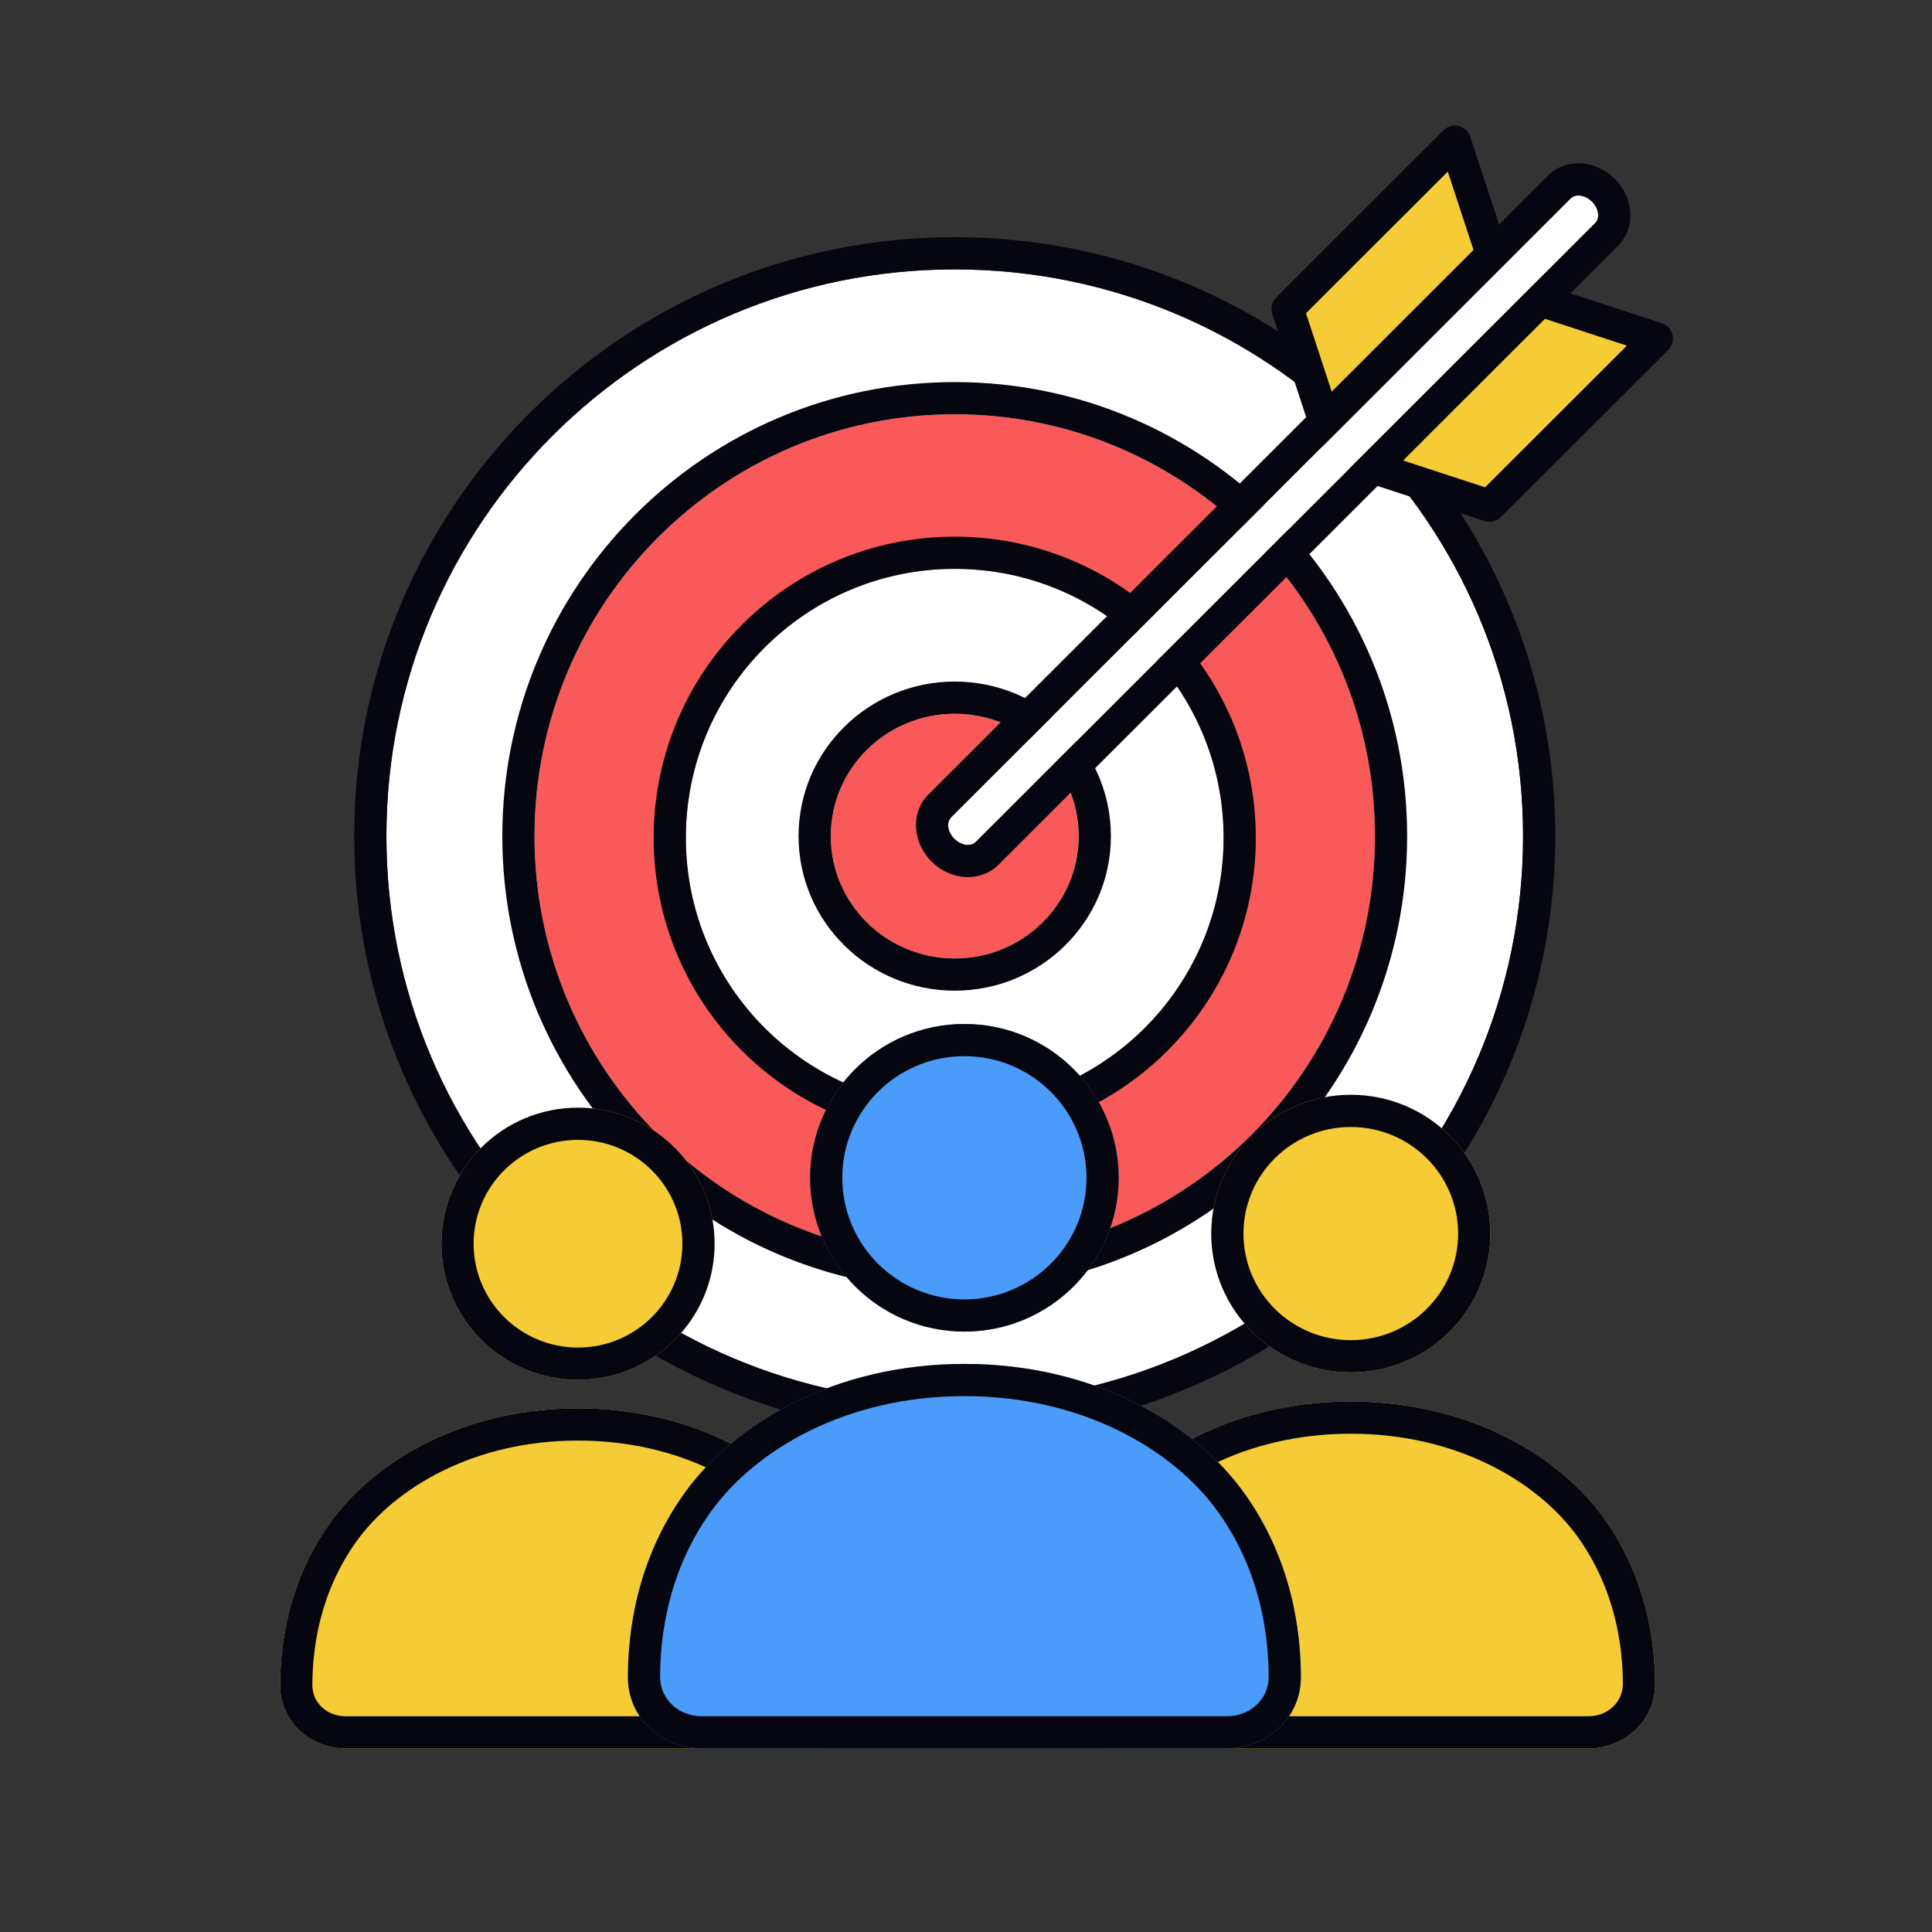
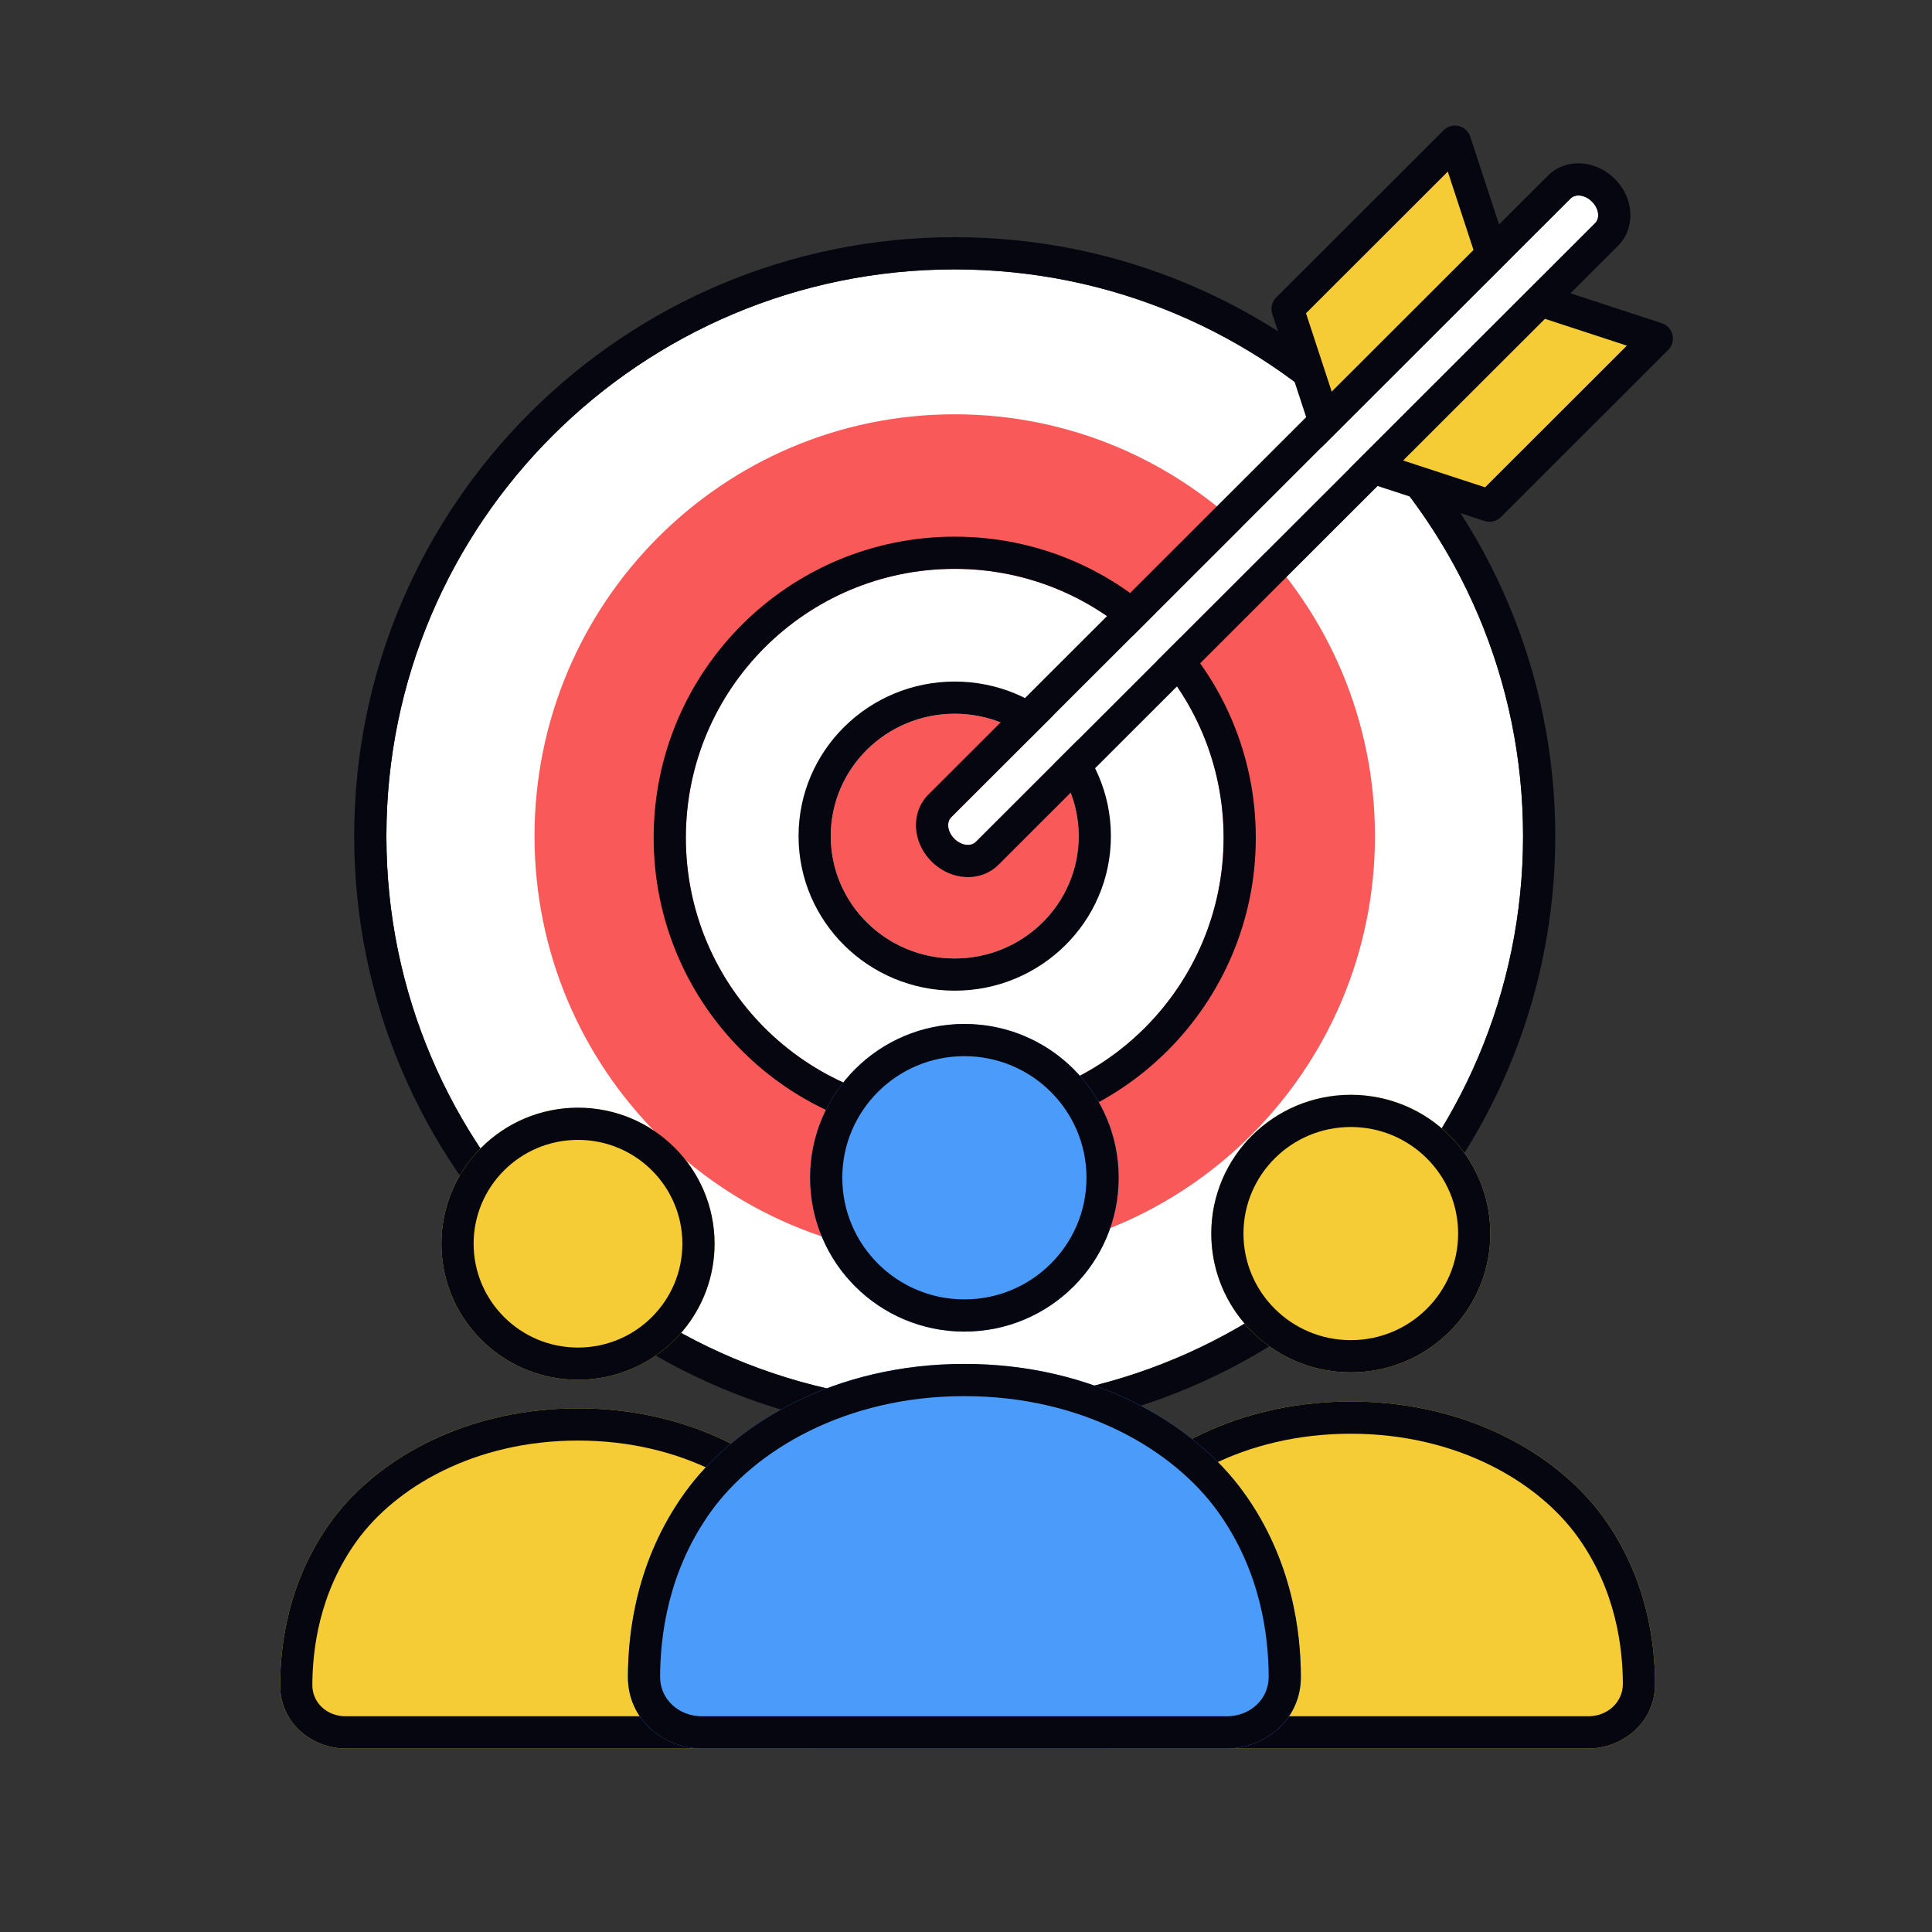
<svg xmlns="http://www.w3.org/2000/svg" width="600" height="600" viewBox="0 0 600 600" fill="none">
  <rect x="0" y="0" width="600" height="600" fill="#333333" stroke="none" />
  <path d="M473 259.662C473 356.864 393.978 435.662 296.5 435.662C199.022 435.662 120 356.864 120 259.662C120 162.46 199.022 83.662 296.5 83.662C393.978 83.662 473 162.46 473 259.662Z" fill="white" />
  <path fill-rule="evenodd" clip-rule="evenodd" d="M483 259.662C483 362.413 399.474 445.662 296.5 445.662C193.526 445.662 110 362.413 110 259.662C110 156.91 193.526 73.662 296.5 73.662C399.474 73.662 483 156.91 483 259.662ZM296.5 435.662C393.978 435.662 473 356.864 473 259.662C473 162.46 393.978 83.662 296.5 83.662C199.022 83.662 120 162.46 120 259.662C120 356.864 199.022 435.662 296.5 435.662Z" fill="#05060F" />
-   <path d="M427 259.662C427 332.011 368.573 390.662 296.5 390.662C224.427 390.662 166 332.011 166 259.662C166 187.312 224.427 128.662 296.5 128.662C368.573 128.662 427 187.312 427 259.662Z" fill="#F95959" />
-   <path fill-rule="evenodd" clip-rule="evenodd" d="M437 259.662C437 337.498 374.132 400.662 296.5 400.662C218.868 400.662 156 337.498 156 259.662C156 181.826 218.868 118.662 296.5 118.662C374.132 118.662 437 181.826 437 259.662ZM296.5 390.662C368.573 390.662 427 332.011 427 259.662C427 187.312 368.573 128.662 296.5 128.662C224.427 128.662 166 187.312 166 259.662C166 332.011 224.427 390.662 296.5 390.662Z" fill="#05060F" />
+   <path d="M427 259.662C427 332.011 368.573 390.662 296.5 390.662C224.427 390.662 166 332.011 166 259.662C166 187.312 224.427 128.662 296.5 128.662C368.573 128.662 427 187.312 427 259.662" fill="#F95959" />
  <path d="M380 260.162C380 306.277 342.616 343.662 296.5 343.662C250.384 343.662 213 306.277 213 260.162C213 214.046 250.384 176.662 296.5 176.662C342.616 176.662 380 214.046 380 260.162Z" fill="white" />
  <path fill-rule="evenodd" clip-rule="evenodd" d="M390 260.162C390 311.8 348.139 353.662 296.5 353.662C244.861 353.662 203 311.8 203 260.162C203 208.523 244.861 166.662 296.5 166.662C348.139 166.662 390 208.523 390 260.162ZM296.5 343.662C342.616 343.662 380 306.277 380 260.162C380 214.046 342.616 176.662 296.5 176.662C250.384 176.662 213 214.046 213 260.162C213 306.277 250.384 343.662 296.5 343.662Z" fill="#05060F" />
  <path d="M335 259.662C335 280.648 317.763 297.662 296.5 297.662C275.237 297.662 258 280.648 258 259.662C258 238.675 275.237 221.662 296.5 221.662C317.763 221.662 335 238.675 335 259.662Z" fill="#F95959" />
  <path fill-rule="evenodd" clip-rule="evenodd" d="M345 259.662C345 286.294 323.162 307.662 296.5 307.662C269.838 307.662 248 286.294 248 259.662C248 233.029 269.838 211.662 296.5 211.662C323.162 211.662 345 233.029 345 259.662ZM296.5 297.662C317.763 297.662 335 280.648 335 259.662C335 238.675 317.763 221.662 296.5 221.662C275.237 221.662 258 238.675 258 259.662C258 280.648 275.237 297.662 296.5 297.662Z" fill="#05060F" />
  <path d="M451.846 44L464.51 82.612L412.542 134.532L399.877 95.92L451.846 44Z" fill="#F5CB36" />
  <path fill-rule="evenodd" clip-rule="evenodd" d="M453.007 39.139C454.698 39.542 456.058 40.793 456.599 42.444L469.264 81.056C469.851 82.846 469.381 84.814 468.048 86.146L416.079 138.066C414.85 139.294 413.071 139.796 411.38 139.393C409.689 138.99 408.329 137.738 407.788 136.088L395.123 97.476C394.536 95.686 395.007 93.718 396.34 92.386L448.308 40.466C449.538 39.238 451.317 38.736 453.007 39.139ZM449.627 53.284L405.588 97.282L414.761 125.248L458.799 81.25L449.627 53.284Z" fill="#05060F" />
  <path d="M475.893 92.475L514.542 105.128L462.573 157.048L423.924 144.395L475.893 92.475Z" fill="#F5CB36" />
  <path fill-rule="evenodd" clip-rule="evenodd" d="M519.407 103.967C519.811 105.657 519.308 107.434 518.079 108.662L466.11 160.582C464.777 161.914 462.807 162.383 461.015 161.797L422.366 149.144C420.714 148.603 419.462 147.245 419.058 145.556C418.655 143.866 419.158 142.089 420.387 140.861L472.355 88.942C473.689 87.609 475.658 87.14 477.45 87.726L516.099 100.379C517.751 100.92 519.003 102.278 519.407 103.967ZM477.256 98.181L433.217 142.178L461.209 151.342L505.248 107.345L477.256 98.181Z" fill="#05060F" />
  <path fill-rule="evenodd" clip-rule="evenodd" d="M296.38 260.48C294.268 258.371 293.833 255.386 295.407 253.813L487.744 61.657C489.318 60.085 492.306 60.52 494.418 62.629C496.529 64.739 496.965 67.724 495.39 69.297L303.054 261.452C301.479 263.025 298.491 262.59 296.38 260.48Z" fill="white" />
  <path fill-rule="evenodd" clip-rule="evenodd" d="M284.612 258.387C284.095 254.847 284.802 250.273 288.333 246.745L480.67 54.59C484.201 51.062 488.78 50.356 492.323 50.872C495.865 51.388 499.064 53.135 501.492 55.562C503.921 57.988 505.67 61.184 506.187 64.722C506.703 68.262 505.997 72.837 502.465 76.364L310.128 268.52C306.597 272.048 302.019 272.754 298.475 272.238C294.933 271.722 291.734 269.974 289.306 267.548C286.877 265.122 285.128 261.926 284.612 258.387ZM295.407 253.813C293.833 255.386 294.269 258.371 296.38 260.48C298.492 262.59 301.48 263.025 303.054 261.452L495.391 69.297C496.965 67.724 496.53 64.739 494.418 62.629C492.307 60.52 489.319 60.085 487.744 61.657L295.407 253.813Z" fill="#05060F" />
  <path fill-rule="evenodd" clip-rule="evenodd" d="M102.658 472.748C116.595 453.396 144.215 437.378 179.5 437.378C214.785 437.378 242.405 453.396 256.342 472.748C269.812 491.451 271.957 511.424 272 523.286C272.043 535.214 262.003 543 251.71 543H107.29C96.997 543 86.957 535.214 87 523.286C87.043 511.424 89.188 491.451 102.658 472.748Z" fill="#F5CB36" />
  <path fill-rule="evenodd" clip-rule="evenodd" d="M179.501 428.498C202.927 428.498 221.918 409.582 221.918 386.249C221.918 362.915 202.927 344 179.501 344C156.075 344 137.085 362.915 137.085 386.249C137.085 409.582 156.075 428.498 179.501 428.498Z" fill="#F5CB36" />
  <path fill-rule="evenodd" clip-rule="evenodd" d="M187.934 427.663C207.32 423.767 221.918 406.706 221.918 386.249C221.918 362.915 202.927 344 179.501 344C156.075 344 137.085 362.915 137.085 386.249C137.085 406.706 151.682 423.767 171.067 427.663C173.793 428.21 176.613 428.498 179.5 428.498C179.5 428.498 179.501 428.498 179.501 428.498C182.389 428.498 185.209 428.21 187.934 427.663ZM170.504 437.73C139.531 440.179 115.388 455.073 102.658 472.748C89.188 491.451 87.043 511.424 87 523.286C86.957 535.214 96.997 543 107.29 543H251.71C262.003 543 272.043 535.214 272 523.286C271.957 511.424 269.812 491.451 256.342 472.748C243.613 455.073 219.47 440.179 188.498 437.73C185.559 437.498 182.559 437.378 179.501 437.378C179.501 437.378 179.5 437.378 179.5 437.378C176.442 437.378 173.442 437.498 170.504 437.73ZM179.5 447.378C147.185 447.378 122.692 462.043 110.773 478.592C99.009 494.925 97.039 512.518 97 523.323C96.98 528.78 101.552 533 107.29 533H251.71C257.448 533 262.02 528.78 262 523.323C261.961 512.518 259.991 494.925 248.227 478.592C236.309 462.043 211.815 447.378 179.5 447.378ZM179.501 418.498C197.442 418.498 211.918 404.022 211.918 386.249C211.918 368.476 197.442 354 179.501 354C161.561 354 147.085 368.476 147.085 386.249C147.085 404.022 161.561 418.498 179.501 418.498Z" fill="#05060F" />
  <path fill-rule="evenodd" clip-rule="evenodd" d="M340.997 471.335C355.235 451.595 383.452 435.255 419.5 435.255C455.548 435.255 483.765 451.595 498.003 471.335C511.764 490.414 513.956 510.79 514 522.89C514.044 535.058 503.787 543 493.271 543H345.729C335.213 543 324.956 535.058 325 522.89C325.044 510.79 327.236 490.414 340.997 471.335Z" fill="#F5CB36" />
  <path fill-rule="evenodd" clip-rule="evenodd" d="M419.501 426.196C443.434 426.196 462.835 406.9 462.835 383.098C462.835 359.296 443.434 340 419.501 340C395.569 340 376.168 359.296 376.168 383.098C376.168 406.9 395.569 426.196 419.501 426.196Z" fill="#F5CB36" />
  <path fill-rule="evenodd" clip-rule="evenodd" d="M427.329 425.495C447.525 421.83 462.835 404.242 462.835 383.098C462.835 359.296 443.434 340 419.501 340C395.569 340 376.168 359.296 376.168 383.098C376.168 404.242 391.477 421.83 411.673 425.495C414.212 425.955 416.828 426.196 419.5 426.196C419.5 426.196 419.501 426.196 419.501 426.196C422.174 426.196 424.79 425.955 427.329 425.495ZM411.162 435.55C379.11 437.84 354.118 453.144 340.997 471.335C327.236 490.414 325.044 510.79 325 522.89C324.956 535.058 335.213 543 345.729 543H493.271C503.787 543 514.044 535.058 514 522.89C513.956 510.79 511.764 490.414 498.003 471.335C484.882 453.144 459.891 437.84 427.839 435.55C425.11 435.355 422.33 435.255 419.501 435.255C419.501 435.255 419.5 435.255 419.5 435.255C416.672 435.255 413.891 435.355 411.162 435.55ZM419.5 445.255C386.416 445.255 361.325 460.247 349.107 477.185C337.056 493.894 335.04 511.885 335 522.926C334.98 528.611 339.753 533 345.729 533H493.271C499.247 533 504.02 528.611 504 522.926C503.96 511.885 501.944 493.894 489.893 477.185C477.675 460.247 452.584 445.255 419.5 445.255ZM419.501 416.196C437.962 416.196 452.835 401.326 452.835 383.098C452.835 364.87 437.962 350 419.501 350C401.04 350 386.168 364.87 386.168 383.098C386.168 401.326 401.04 416.196 419.501 416.196Z" fill="#05060F" />
  <path fill-rule="evenodd" clip-rule="evenodd" d="M212.69 463.569C228.435 441.689 259.638 423.578 299.5 423.578C339.362 423.578 370.565 441.689 386.31 463.569C401.528 484.716 403.951 507.299 404 520.711C404.049 534.197 392.706 543 381.078 543H217.922C206.294 543 194.951 534.197 195 520.711C195.049 507.299 197.472 484.715 212.69 463.569Z" fill="#4B9BFA" />
  <path fill-rule="evenodd" clip-rule="evenodd" d="M299.501 413.538C325.966 413.538 347.42 392.151 347.42 365.769C347.42 339.387 325.966 318 299.501 318C273.036 318 251.582 339.387 251.582 365.769C251.582 392.151 273.036 413.538 299.501 413.538Z" fill="#4B9BFA" />
  <path fill-rule="evenodd" clip-rule="evenodd" d="M299.5 433.578C262.611 433.578 234.535 450.333 220.807 469.41C207.294 488.188 205.045 508.391 205 520.747C204.975 527.77 210.857 533 217.922 533H381.078C388.143 533 394.025 527.77 394 520.747C393.955 508.391 391.706 488.188 378.194 469.41C364.465 450.333 336.389 433.578 299.5 433.578ZM299.501 403.538C320.473 403.538 337.42 386.598 337.42 365.769C337.42 344.939 320.473 328 299.501 328C278.529 328 261.582 344.939 261.582 365.769C261.582 386.598 278.529 403.538 299.501 403.538ZM347.42 365.769C347.42 392.151 325.966 413.538 299.501 413.538C273.036 413.538 251.582 392.151 251.582 365.769C251.582 339.387 273.036 318 299.501 318C325.966 318 347.42 339.387 347.42 365.769ZM299.5 423.578C259.638 423.578 228.435 441.689 212.69 463.569C197.472 484.715 195.049 507.299 195 520.711C194.951 534.197 206.294 543 217.922 543H381.078C392.706 543 404.049 534.197 404 520.711C403.951 507.299 401.528 484.716 386.31 463.569C370.565 441.689 339.362 423.578 299.5 423.578Z" fill="#05060F" />
</svg>